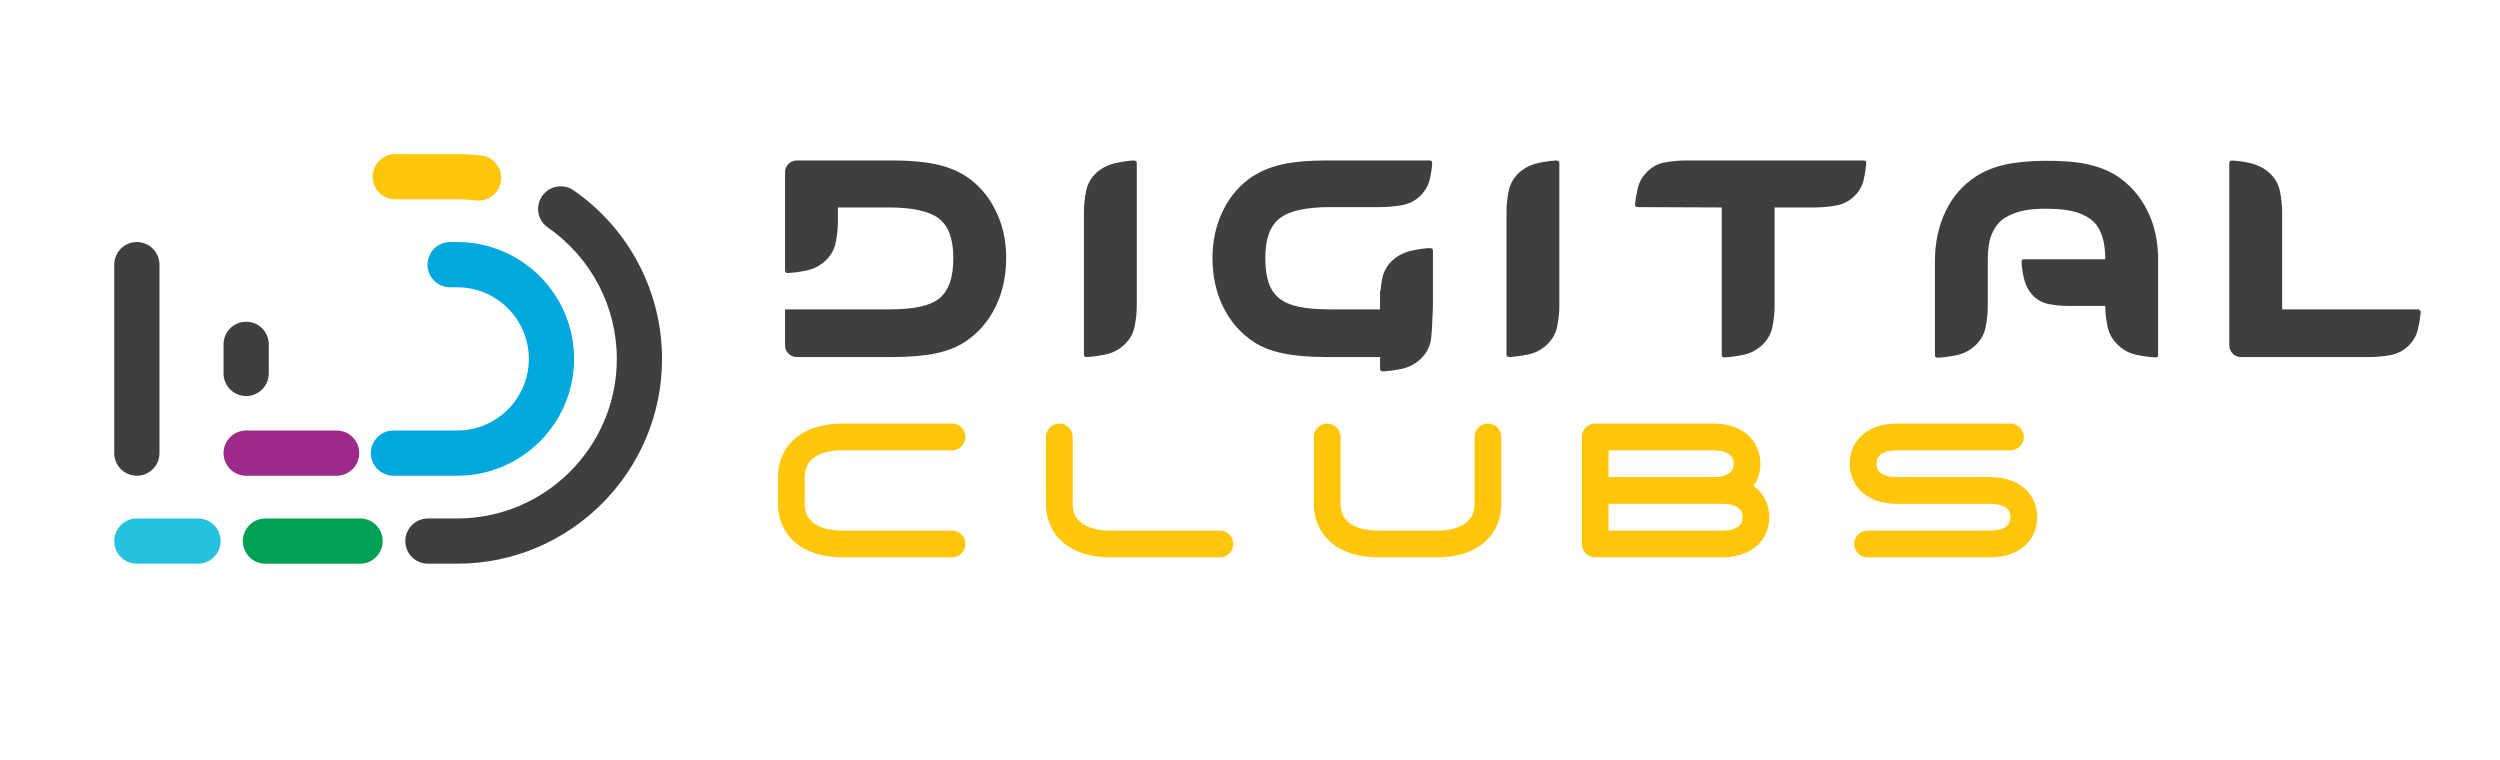
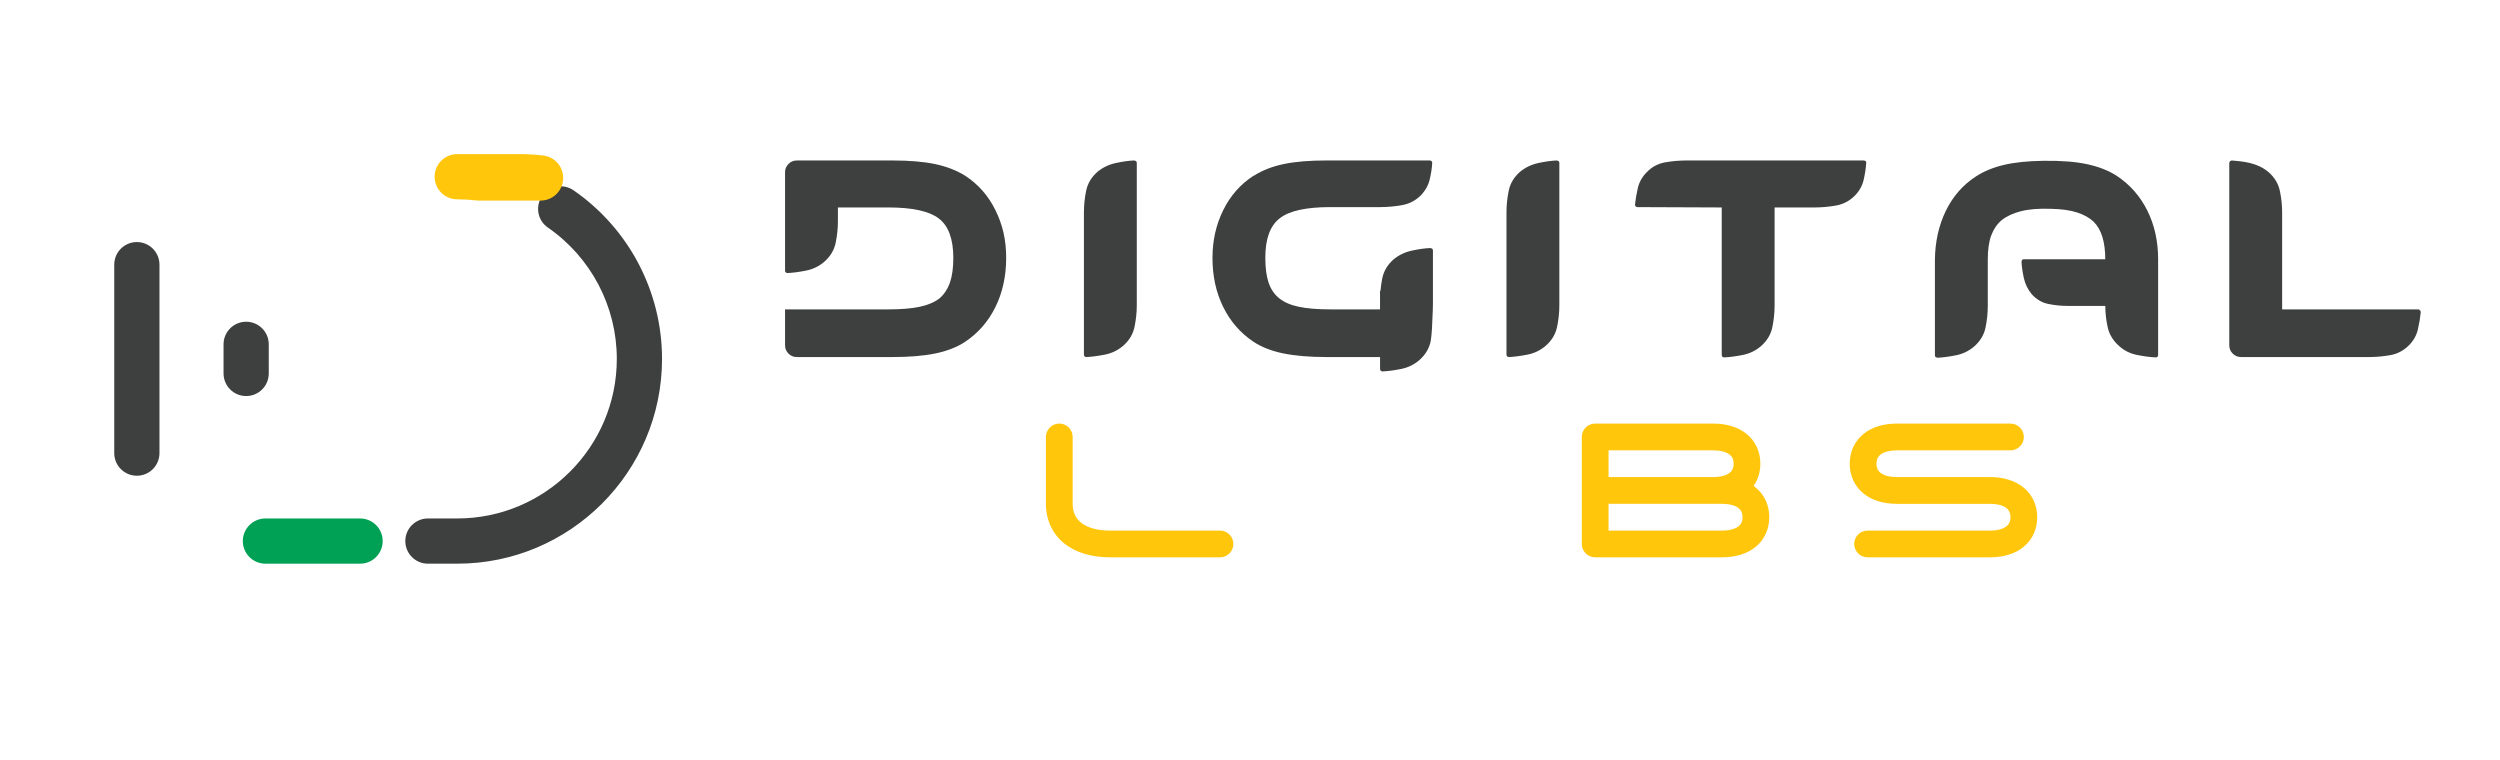
<svg xmlns="http://www.w3.org/2000/svg" id="Layer_2" version="1.1" viewBox="0 0 3550.87 1080">
  <defs>
    <style>
      .st0 {
        fill: #3e3f3f;
      }

      .st1 {
        fill: #25c1de;
      }

      .st2 {
        fill: #9c298c;
      }

      .st3 {
        fill: #00a8de;
      }

      .st4 {
        fill: #00a055;
      }

      .st5 {
        fill: #ffc60b;
      }
    </style>
  </defs>
  <g>
    <g>
      <g>
-         <path class="st1" d="M281.23,800.63h-86.85c-17.74,0-32.12-14.38-32.12-32.12s14.38-32.12,32.12-32.12h86.85c17.74,0,32.12,14.38,32.12,32.12s-14.38,32.12-32.12,32.12Z" />
        <path class="st4" d="M511.43,800.63h-134.43c-17.74,0-32.12-14.38-32.12-32.12s14.38-32.12,32.12-32.12h134.43c17.74,0,32.12,14.38,32.12,32.12s-14.38,32.12-32.12,32.12Z" />
        <path class="st0" d="M649.44,800.63h-41.64c-17.74,0-32.12-14.38-32.12-32.12s14.38-32.12,32.12-32.12h41.64c124.97,0,226.64-101.67,226.64-226.64,0-74.44-36.62-144.19-97.95-186.58-14.59-10.09-18.25-30.1-8.15-44.69,10.09-14.6,30.1-18.24,44.69-8.16,78.68,54.39,125.65,143.89,125.65,239.43,0,160.39-130.49,290.88-290.88,290.88Z" />
-         <path class="st5" d="M679.82,284.88c-1.24,0-2.5-.07-3.77-.22-8.76-1.02-17.71-1.54-26.62-1.54h-88.03c-17.74,0-32.12-14.38-32.12-32.12s14.38-32.12,32.12-32.12h88.03c11.38,0,22.84.66,34.07,1.97,17.62,2.06,30.24,18.01,28.18,35.63-1.91,16.35-15.79,28.4-31.86,28.4Z" />
+         <path class="st5" d="M679.82,284.88c-1.24,0-2.5-.07-3.77-.22-8.76-1.02-17.71-1.54-26.62-1.54c-17.74,0-32.12-14.38-32.12-32.12s14.38-32.12,32.12-32.12h88.03c11.38,0,22.84.66,34.07,1.97,17.62,2.06,30.24,18.01,28.18,35.63-1.91,16.35-15.79,28.4-31.86,28.4Z" />
      </g>
      <g>
-         <path class="st2" d="M478.12,675.71h-128.49c-17.74,0-32.12-14.38-32.12-32.12s14.38-32.12,32.12-32.12h128.49c17.74,0,32.12,14.38,32.12,32.12s-14.38,32.12-32.12,32.12Z" />
-         <path class="st3" d="M649.44,675.71h-90.57c-17.74,0-32.12-14.38-32.12-32.12s14.38-32.12,32.12-32.12h90.57c56.09,0,101.72-45.63,101.72-101.72s-45.63-101.72-101.72-101.72h-10.11c-17.74,0-32.12-14.38-32.12-32.12s14.38-32.12,32.12-32.12h10.11c91.51,0,165.96,74.45,165.96,165.96s-74.45,165.96-165.96,165.96Z" />
-       </g>
+         </g>
    </g>
    <path class="st0" d="M349.63,562.53c-17.74,0-32.12-14.38-32.12-32.12v-41.32c0-17.74,14.38-32.12,32.12-32.12s32.12,14.38,32.12,32.12v41.32c0,17.74-14.38,32.12-32.12,32.12Z" />
    <path class="st0" d="M194.38,675.71c-17.74,0-32.12-14.38-32.12-32.12v-267.68c0-17.74,14.38-32.12,32.12-32.12s32.12,14.38,32.12,32.12v267.68c0,17.74-14.38,32.12-32.12,32.12Z" />
  </g>
  <g>
    <g>
-       <path class="st5" d="M1104.99,715.61v-37.99c0-22.64,9.16-42.55,25.78-56.07,16.04-13.04,38.66-19.93,65.42-19.93h156.09c10.49,0,18.99,8.51,18.99,19s-8.5,19-18.99,19h-156.09c-17.93,0-32.26,3.94-41.45,11.41-7.79,6.33-11.74,15.28-11.74,26.58v38c0,11.3,3.95,20.24,11.74,26.58,9.19,7.47,23.52,11.42,41.45,11.42h156.09c10.49,0,18.99,8.5,18.99,18.99s-8.5,19-18.99,19h-156.09c-26.76,0-49.38-6.89-65.42-19.93-16.62-13.52-25.78-33.42-25.78-56.06Z" />
      <path class="st5" d="M1485.57,715.61v-95c0-10.49,8.5-18.99,18.99-18.99s19,8.5,19,18.99v95c0,11.3,3.95,20.24,11.74,26.58,9.19,7.47,23.52,11.42,41.44,11.42h156.1c10.49,0,18.99,8.5,18.99,18.99s-8.5,19-18.99,19h-156.1c-26.75,0-49.36-6.89-65.41-19.93-16.63-13.52-25.77-33.42-25.77-56.06Z" />
-       <path class="st5" d="M2132.43,620.61v95c0,22.64-9.15,42.54-25.77,56.06-16.04,13.04-38.67,19.93-65.42,19.93h-83.91c-26.75,0-49.38-6.89-65.42-19.93-16.62-13.52-25.77-33.42-25.77-56.06v-95c0-10.49,8.5-18.99,18.99-18.99s19,8.5,19,18.99v95c0,11.3,3.95,20.24,11.74,26.58,9.2,7.47,23.52,11.42,41.45,11.42h83.9c17.93,0,32.26-3.95,41.45-11.42,7.79-6.33,11.74-15.28,11.74-26.58v-95c0-10.49,8.51-18.99,19-18.99s19,8.5,19,18.99Z" />
      <path class="st5" d="M2246.71,772.59v-151.98c0-10.49,8.5-18.99,18.99-18.99h167.5c19.31,0,35.77,5.08,47.61,14.7,12.58,10.23,19.52,25.25,19.52,42.29,0,11.82-3.34,22.67-9.59,31.61.94.67,1.85,1.36,2.73,2.08,12.59,10.24,19.52,25.26,19.52,42.29s-6.93,32.06-19.52,42.29c-11.83,9.62-28.3,14.7-47.61,14.7h-180.15c-10.49,0-19-8.51-19-19ZM2284.7,677.62h148.5c10.33,0,18.73-2.2,23.64-6.19,2.36-1.92,5.5-5.33,5.5-12.81s-3.13-10.89-5.5-12.81c-4.91-3.99-13.31-6.19-23.64-6.19h-148.5v38ZM2284.7,753.62h161.16c10.33,0,18.72-2.2,23.64-6.19,2.35-1.93,5.48-5.33,5.48-12.81s-3.13-10.89-5.48-12.81c-4.92-4-13.31-6.2-23.64-6.2h-161.16v38.01Z" />
      <path class="st5" d="M2627.26,658.67c0-17.08,6.92-32.12,19.57-42.37,11.82-9.6,28.25-14.68,47.63-14.68h161.08c10.52,0,19.02,8.49,19.02,19.02s-8.49,19.02-19.02,19.02h-161.08c-10.34,0-18.74,2.22-23.72,6.18-2.31,1.94-5.45,5.35-5.45,12.83s3.14,10.89,5.45,12.74c4.98,4.06,13.38,6.18,23.72,6.18h132c19.29,0,35.72,5.17,47.54,14.77,12.65,10.25,19.57,25.2,19.57,42.28s-6.92,32.03-19.57,42.28c-11.82,9.6-28.25,14.68-47.54,14.68h-173.82c-10.52,0-19.02-8.49-19.02-19.02s8.49-18.92,19.02-18.92h173.82c10.34,0,18.74-2.22,23.63-6.28,2.31-1.85,5.45-5.26,5.45-12.74s-3.14-10.89-5.45-12.83c-4.89-3.97-13.29-6.18-23.63-6.18h-132c-19.38,0-35.82-5.08-47.63-14.68-12.65-10.25-19.57-25.29-19.57-42.28Z" />
    </g>
    <g>
      <path class="st0" d="M1370.72,249.5c-12.11-7.52-26.25-13-42.45-16.44-16.19-3.43-36.56-5.14-61.09-5.14h-135.45c-4.58,0-8.51,1.64-11.79,4.9-3.26,3.28-4.9,7.2-4.9,11.77v139.79c0,.99.32,1.8.99,2.46.65.65,1.47.99,2.44.99,7.52-.33,16.28-1.47,26.26-3.44,9.98-1.96,18.72-6.21,26.26-12.76,8.5-7.52,13.81-16.43,15.95-26.75,2.12-10.3,3.19-20.53,3.19-30.67v-19.55h71.43c34.25,0,58.23,5.23,71.93,15.7,13.69,10.48,20.55,29.13,20.55,55.95,0,14.4-1.64,26.17-4.9,35.33-3.26,9.16-8.15,16.52-14.68,22.08-7.17,5.57-16.56,9.57-28.14,12.03-11.57,2.46-26.49,3.69-44.76,3.69h-146.52v51.04c0,4.58,1.64,8.51,4.9,11.77,3.28,3.28,7.2,4.91,11.79,4.91h135.45c24.53,0,45.06-1.73,61.59-5.16,16.51-3.43,30.5-8.91,41.95-16.44,18.66-12.43,33.04-28.95,43.19-49.56,10.14-20.6,15.22-43.83,15.22-69.68s-5.08-47.12-15.22-67.72c-10.15-20.62-24.53-36.97-43.19-49.08Z" />
      <path class="st0" d="M1610.69,227.91c-7.52.32-16.19,1.55-26,3.67-9.82,2.14-18.49,6.31-26,12.52-8.52,7.52-13.83,16.44-15.96,26.75-2.12,10.3-3.19,20.54-3.19,30.67v202.18c0,.99.32,1.8.99,2.46.65.65,1.47.99,2.44.99,7.52-.33,16.28-1.47,26.26-3.44,9.98-1.96,18.72-6.21,26.26-12.76,8.5-7.52,13.81-16.43,15.95-26.75,2.12-10.3,3.19-20.53,3.19-30.67v-202.18c0-.99-.33-1.79-.97-2.46-1.32-.65-2.3-.97-2.96-.97Z" />
      <path class="st0" d="M2210.87,227.91c-7.52.32-16.19,1.55-26,3.67-9.82,2.14-18.49,6.31-26,12.52-8.52,7.52-13.83,16.44-15.96,26.75-2.12,10.3-3.19,20.54-3.19,30.67v202.18c0,.99.32,1.8.99,2.46.65.65,1.47.99,2.44.99,7.52-.33,16.28-1.47,26.26-3.44,9.98-1.96,18.72-6.21,26.26-12.76,8.5-7.52,13.81-16.43,15.95-26.75,2.12-10.3,3.19-20.53,3.19-30.67v-202.18c0-.99-.33-1.79-.97-2.46-1.32-.65-2.3-.97-2.96-.97Z" />
      <path class="st0" d="M2031.26,352.31c-7.52.32-16.19,1.55-26,3.67-9.82,2.14-18.49,6.31-26,12.52-8.52,7.52-13.83,16.44-15.96,26.75-1.23,5.95-2,11.88-2.51,17.78h-.67v26.39h-70.4c-18.36,0-33.39-1.23-45.03-3.7-11.66-2.46-20.92-6.49-27.81-12.07-6.9-5.58-11.9-12.96-15.01-22.15-3.12-9.19-4.68-21.01-4.68-35.45,0-26.93,6.88-45.63,20.68-56.14,13.45-10.51,37.41-15.75,71.86-15.75h70.4c10.2,0,20.49-.9,30.87-2.69,10.38-1.78,19.36-6.4,26.94-13.87,6.58-6.82,10.86-14.52,12.84-23.12,1.98-8.61,3.14-16.32,3.46-23.14,0-.99-.32-1.79-.97-2.46-.67-.65-1.48-.97-2.47-.97h-146.46c-24.58,0-44.98,1.71-61.2,5.14-16.23,3.44-30.23,8.92-42.03,16.44h-.49c-18.68,12.11-33.11,28.46-43.25,49.08-10.16,20.6-15.24,43.18-15.24,67.72,0,25.85,5.07,49.08,15.22,69.68,10.14,20.62,24.53,37.14,43.18,49.56,11.45,7.54,25.53,13.01,42.21,16.44,16.69,3.43,37.14,5.16,61.35,5.16h76.07v16.98c0,.99.32,1.8.99,2.46.65.65,1.47.99,2.44.99,7.52-.33,16.28-1.47,26.26-3.44,9.98-1.96,18.72-6.21,26.26-12.76,8.5-7.52,13.81-16.43,15.95-26.75,1.5-7.27,2.46-27.18,2.9-41.91.18-3.3.29-6.74.29-10.38v-76.59c0-.99-.33-1.79-.97-2.46-1.32-.65-2.3-.97-2.96-.97Z" />
      <path class="st0" d="M2647.14,227.91h-251.26c-10.47,0-20.78.9-30.92,2.69-10.14,1.8-18.81,6.48-26,13.99-6.55,6.55-10.8,14.17-12.76,22.83-1.97,8.66-3.28,16.43-3.93,23.3,0,.99.32,1.8.99,2.46.65.65,1.47.99,2.44.99l119.74.49v209.55c0,.97.33,1.79.99,2.44.32.67,1.14.99,2.46.99,7.52-.32,16.27-1.47,26.25-3.43,9.98-1.97,18.74-6.22,26.26-12.76,8.51-7.52,13.82-16.44,15.95-26.75,2.12-10.31,3.2-20.53,3.2-30.67v-139.37h56.44c10.14,0,20.36-.9,30.66-2.7,10.31-1.79,19.22-6.46,26.75-13.99,6.55-6.54,10.8-14.23,12.76-23.06,1.97-8.84,3.11-16.52,3.44-23.07.32-.65.15-1.63-.49-2.94-1.32-.65-2.3-.97-2.96-.97Z" />
      <path class="st0" d="M3006.86,249.99c-11.45-7.52-25.44-13.08-41.95-16.69-16.53-3.6-37.06-5.22-61.59-4.9h-1.47c-22.25.33-40.9,2.29-55.95,5.89-15.05,3.61-28.14,9.01-39.26,16.2-18.65,12.11-32.95,28.46-42.93,49.06-9.98,20.62-15.14,43.68-15.46,69.19v135.95c0,.99.32,1.8.99,2.46,1.31.65,2.12.97,2.44.97,7.52-.32,16.28-1.47,26.26-3.43,9.98-1.96,18.72-6.21,26.26-12.76,8.5-7.52,13.81-16.44,15.95-26.75,2.12-10.3,3.19-20.53,3.19-30.67v-65.77c0-14.05,1.64-25.52,4.91-34.35,3.26-8.83,8.16-16.02,14.72-21.59,6.87-5.57,15.96-9.82,27.25-12.76,11.29-2.94,25.76-4.1,43.42-3.44,14.73.33,26.91,2.05,36.56,5.16,9.65,3.11,17.43,7.45,23.32,13,11.12,10.8,16.68,28.63,16.69,53.47h-115.91c-.87,0-1.58.29-2.17.86-.58,1.16-.86,2.03-.86,2.61.28,6.64,1.37,14.28,3.24,22.95,1.89,8.66,5.57,16.32,11.04,22.95,6.64,7.52,14.51,12.21,23.6,14.08,9.09,1.87,18.12,2.81,27.07,2.81h54.01c.03,9.99,1.15,20.05,3.4,30.21,2.29,10.3,7.68,19.22,16.2,26.75,7.19,6.54,15.78,10.79,25.76,12.76,9.97,1.96,18.72,3.11,26.25,3.43,1.31,0,2.12-.32,2.46-.99.65-.32.99-1.14.99-2.44v-135.95c0-25.52-5.08-48.5-15.22-68.95-10.15-20.44-24.53-36.88-43.19-49.32Z" />
      <path class="st0" d="M3437.24,440.9c-.65-.99-1.47-1.47-2.46-1.47h-193.35v-137.9c0-9.82-1.06-19.87-3.19-30.19-2.14-10.3-7.45-19.21-15.95-26.75-3.93-3.26-8.1-5.96-12.52-8.09-4.42-2.12-9.01-3.76-13.74-4.91-4.75-1.14-9.33-1.96-13.74-2.46-4.42-.49-8.59-.9-12.52-1.22-.32,0-1.14.32-2.44.97-.67,1.32-.99,2.14-.99,2.46v259.12c0,4.58,1.64,8.51,4.9,11.77,3.28,3.28,7.2,4.91,11.79,4.91h181.58c10.14,0,20.27-.9,30.42-2.7,10.14-1.79,18.98-6.46,26.5-13.99,6.54-6.54,10.8-14.15,12.76-22.82,1.96-8.66,3.26-16.44,3.93-23.32v-.99c0-1.29-.33-2.12-.99-2.44Z" />
    </g>
  </g>
</svg>